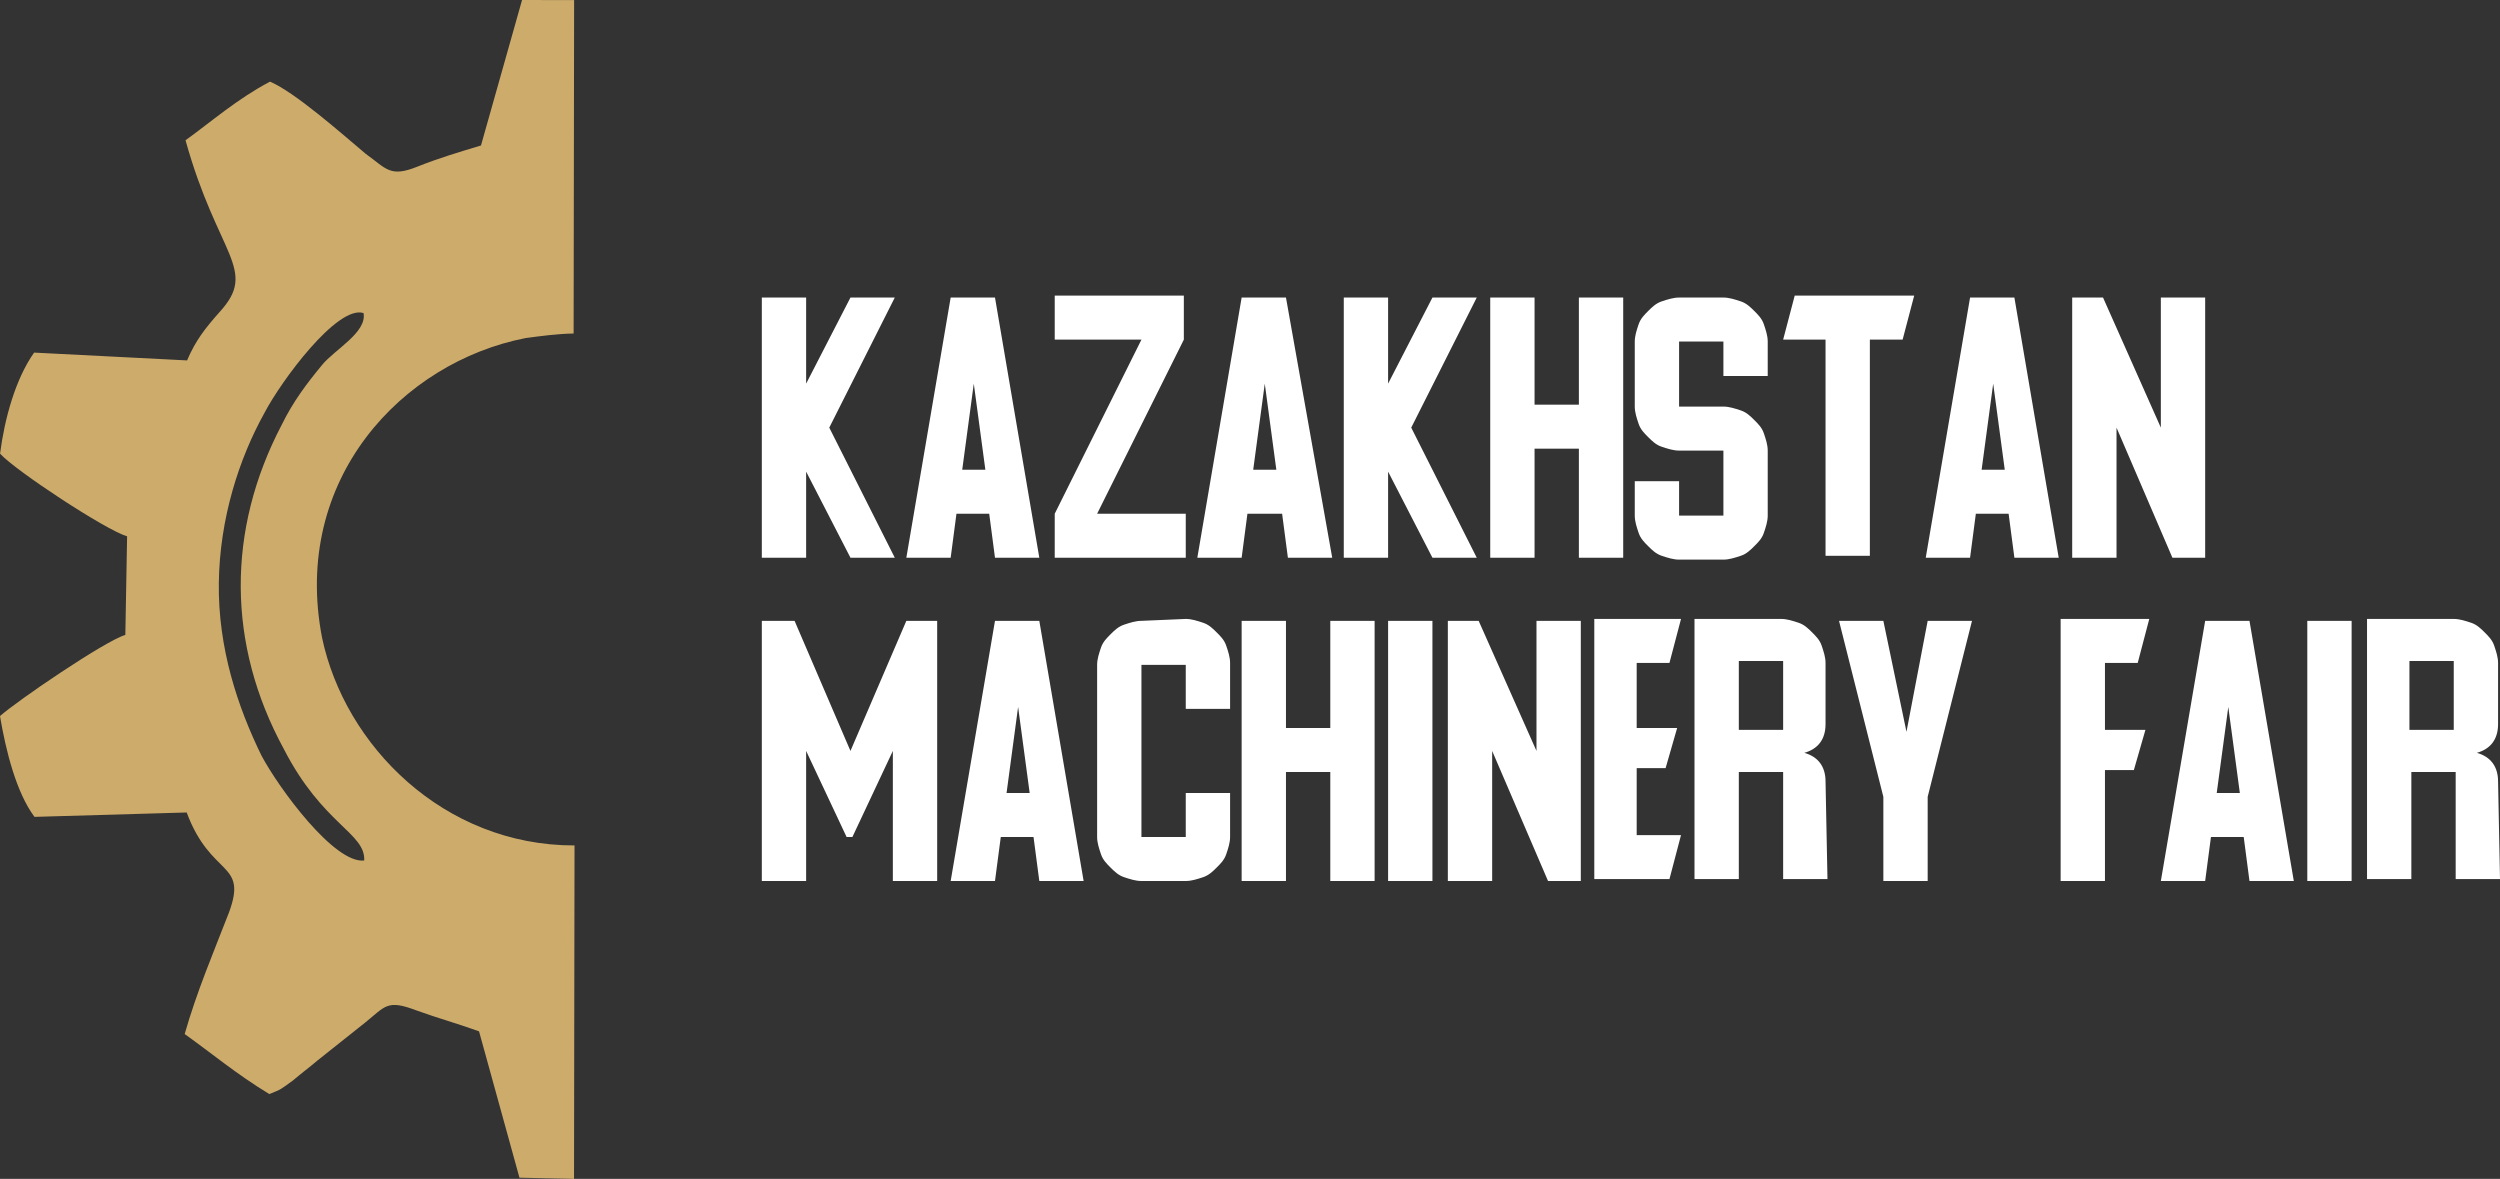
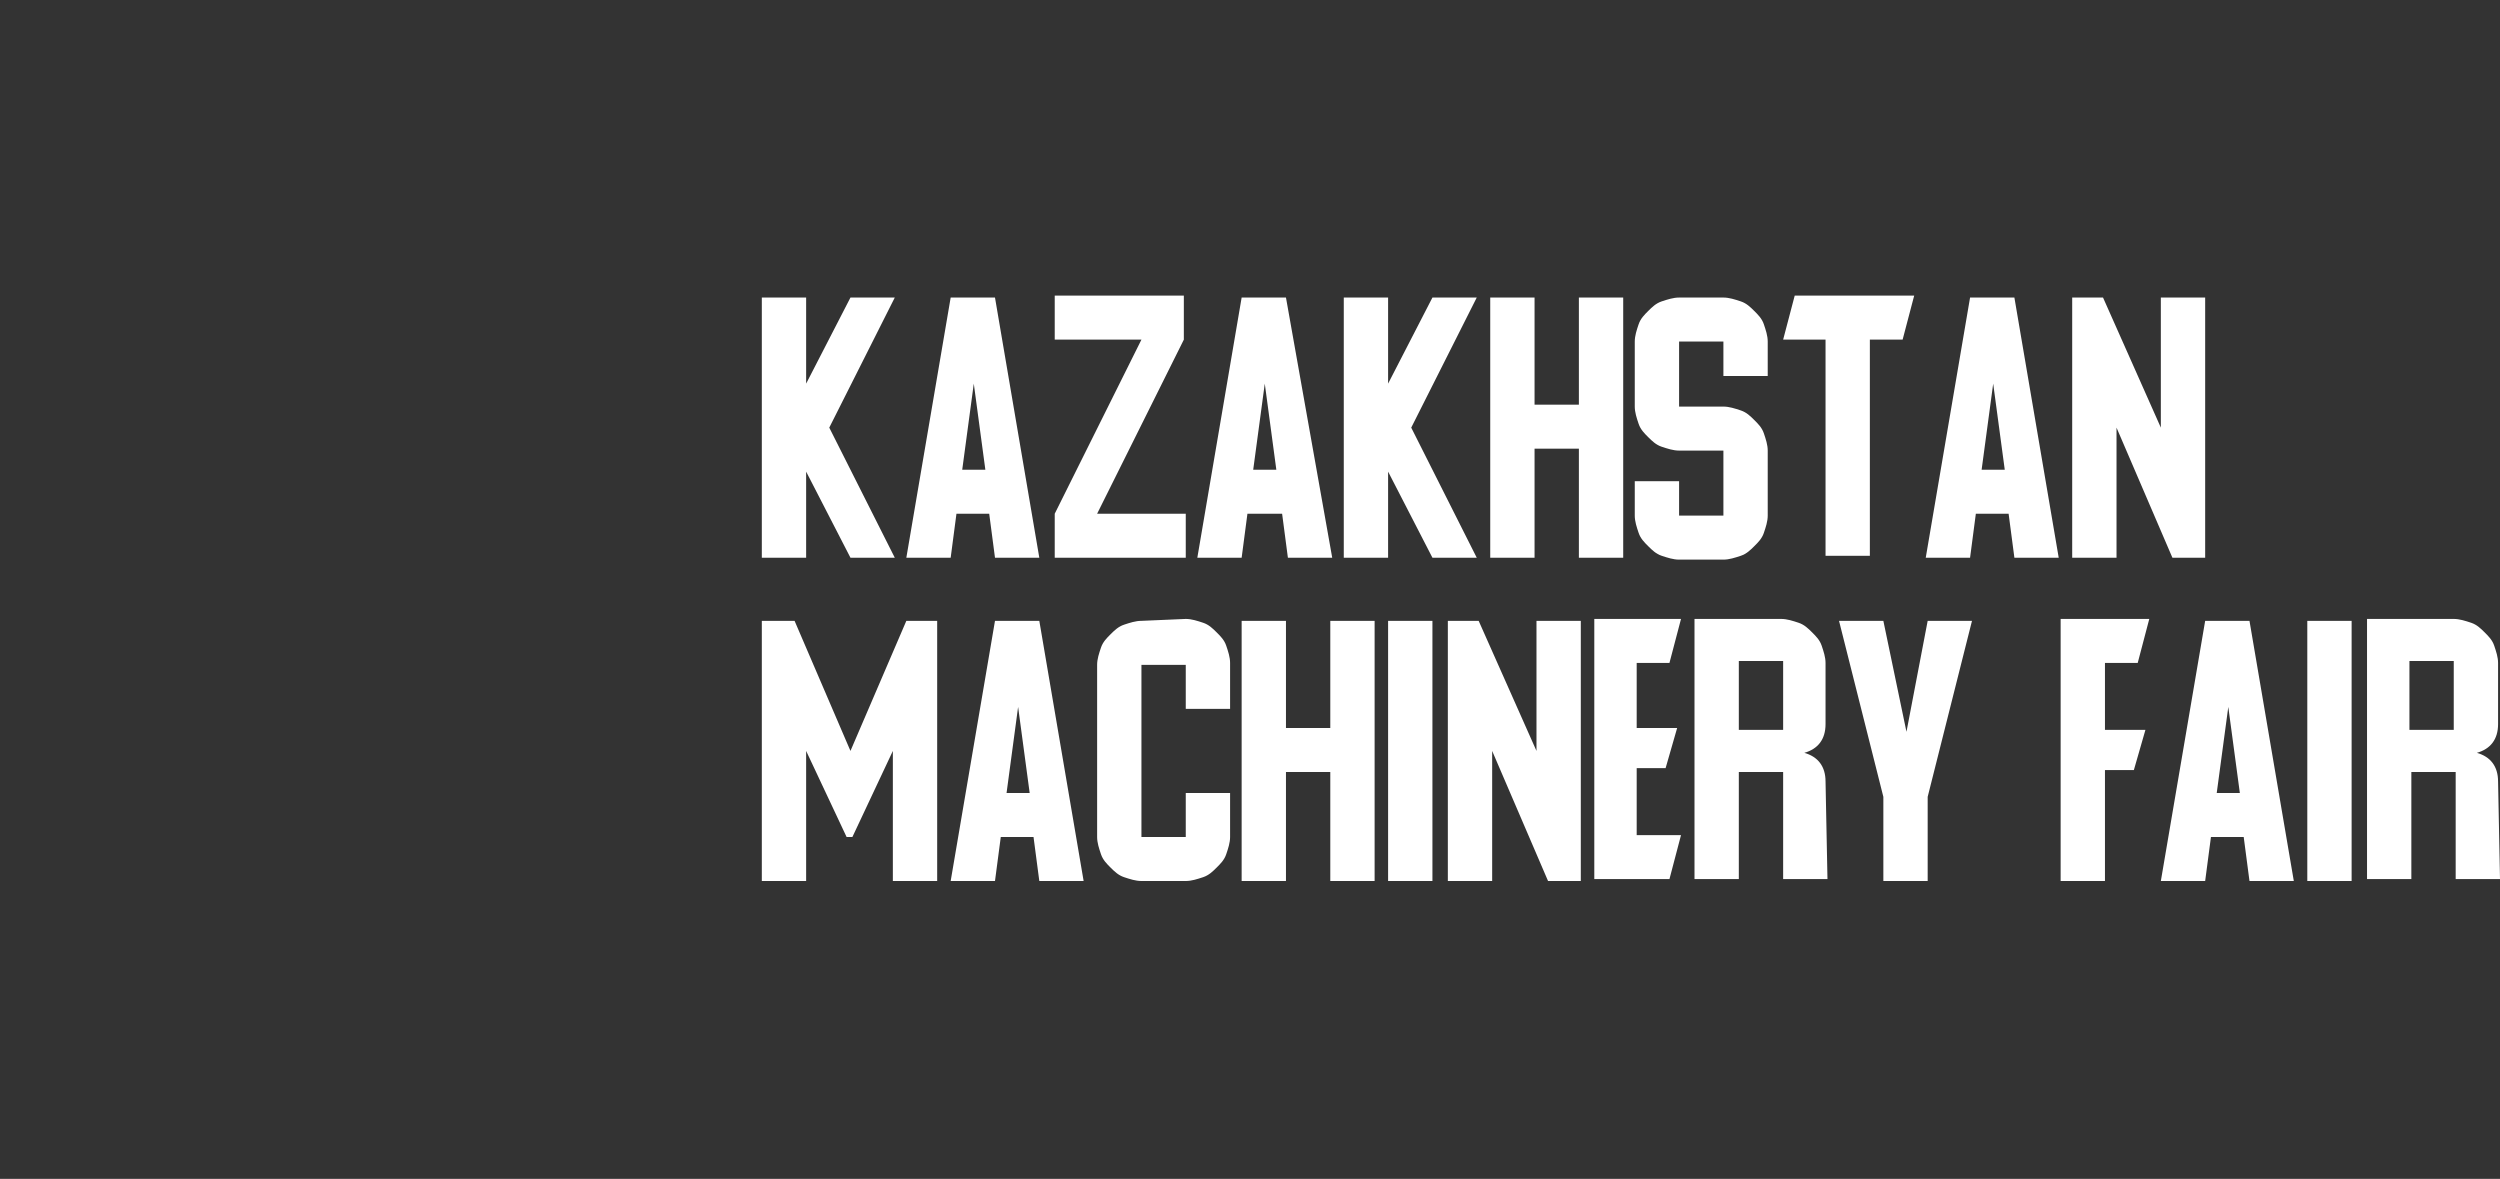
<svg xmlns="http://www.w3.org/2000/svg" width="246" height="116" viewBox="0 0 246 116" fill="none">
  <rect x="0" y="0" width="246" height="116" fill="#333333" stroke="none" />
  <path fill-rule="evenodd" clip-rule="evenodd" d="M83.685 29.279L79.324 37.749V29.279H74.963V54.879H79.324V46.408L83.685 54.879H88.047L81.6 42.079L88.047 29.279H83.685ZM97.338 50.55L97.907 54.879H102.268L97.907 29.279H93.546L89.184 54.879H93.546L94.115 50.55H97.338ZM94.683 46.22L95.821 37.749L96.959 46.22H94.683ZM107.957 50.55L116.49 33.42V29.09H103.785V33.42H112.318L103.785 50.55V54.879H116.679V50.55H107.957ZM126.16 50.55L126.729 54.879H131.09L126.539 29.279H122.178L117.817 54.879H122.178L122.747 50.55H126.16ZM123.316 46.22L124.454 37.749L125.591 46.22H123.316ZM140.951 29.279L136.589 37.749V29.279H132.228V54.879H136.589V46.408L140.951 54.879H145.312L138.865 42.079L145.312 29.279H140.951ZM151 39.82V29.279H146.639V54.879H151V44.149H155.362V54.879H159.723V29.279H155.362V39.82H151ZM165.222 29.279C164.653 29.279 164.084 29.467 163.515 29.655C162.947 29.843 162.567 30.22 162.188 30.596C161.809 30.973 161.43 31.349 161.24 31.914C161.05 32.479 160.861 33.043 160.861 33.608V40.008C160.861 40.573 161.05 41.138 161.24 41.702C161.43 42.267 161.809 42.644 162.188 43.02C162.567 43.396 162.947 43.773 163.515 43.961C164.084 44.149 164.653 44.338 165.222 44.338H169.583V50.738H165.222V47.349H160.861V50.738C160.861 51.302 161.05 51.867 161.24 52.432C161.43 52.997 161.809 53.373 162.188 53.749C162.567 54.126 162.947 54.502 163.515 54.691C164.084 54.879 164.653 55.067 165.222 55.067H169.583C170.152 55.067 170.721 54.879 171.29 54.691C171.859 54.502 172.238 54.126 172.617 53.749C172.996 53.373 173.376 52.997 173.565 52.432C173.755 51.867 173.944 51.302 173.944 50.738V44.338C173.944 43.773 173.755 43.208 173.565 42.644C173.376 42.079 172.996 41.702 172.617 41.326C172.238 40.949 171.859 40.573 171.29 40.385C170.721 40.196 170.152 40.008 169.583 40.008H165.222V33.608H169.583V36.996H173.944V33.608C173.944 33.043 173.755 32.479 173.565 31.914C173.376 31.349 172.996 30.973 172.617 30.596C172.238 30.22 171.859 29.843 171.29 29.655C170.721 29.467 170.152 29.279 169.583 29.279H165.222ZM179.633 33.42V54.691H183.994V33.42H187.218L188.356 29.09H176.599L175.461 33.42H179.633ZM197.647 50.55L198.216 54.879H202.577L198.216 29.279H193.855L189.493 54.879H193.855L194.423 50.55H197.647ZM194.992 46.22L196.13 37.749L197.268 46.22H194.992ZM206.938 29.279H203.904V54.879H208.266V42.079L213.765 54.879H216.988V29.279H212.627V42.079L206.938 29.279ZM87.857 86.691H92.218V61.091H89.184L83.685 73.891L78.186 61.091H74.963V86.691H79.324V73.891L83.306 82.362H83.875L87.857 73.891V86.691ZM101.699 82.362L102.268 86.691H106.629L102.268 61.091H97.907L93.546 86.691H97.907L98.476 82.362H101.699ZM99.045 78.032L100.182 69.561L101.32 78.032H99.045ZM112.318 61.091C111.749 61.091 111.18 61.279 110.611 61.467C110.043 61.656 109.663 62.032 109.284 62.408C108.905 62.785 108.526 63.161 108.336 63.726C108.146 64.291 107.957 64.856 107.957 65.42V82.362C107.957 82.926 108.146 83.491 108.336 84.056C108.526 84.621 108.905 84.997 109.284 85.374C109.663 85.75 110.043 86.126 110.611 86.315C111.18 86.503 111.749 86.691 112.318 86.691H116.679C117.248 86.691 117.817 86.503 118.386 86.315C118.955 86.126 119.334 85.75 119.713 85.374C120.092 84.997 120.472 84.621 120.661 84.056C120.851 83.491 121.041 82.926 121.041 82.362V78.032H116.679V82.362H112.318V65.42H116.679V69.75H121.041V65.232C121.041 64.667 120.851 64.103 120.661 63.538C120.472 62.973 120.092 62.597 119.713 62.22C119.334 61.844 118.955 61.467 118.386 61.279C117.817 61.091 117.248 60.903 116.679 60.903L112.318 61.091ZM126.539 71.632V61.091H122.178V86.691H126.539V75.962H130.901V86.691H135.262V61.091H130.901V71.632H126.539ZM140.951 86.691V61.091H136.589V86.691H140.951ZM145.501 61.091H142.468V86.691H146.829V73.891L152.328 86.691H155.551V61.091H151.19V73.891L145.501 61.091ZM161.05 75.585H163.895L165.032 71.632H161.05V65.232H164.274L165.412 60.903H156.879V86.503H164.274L165.412 82.174H161.05V75.585ZM175.461 65.044V71.82H171.1V65.044H175.461ZM179.633 76.903C179.633 75.397 178.875 74.456 177.547 74.079C178.875 73.703 179.633 72.762 179.633 71.256V65.232C179.633 64.667 179.443 64.103 179.254 63.538C179.064 62.973 178.685 62.597 178.306 62.22C177.926 61.844 177.547 61.467 176.978 61.279C176.41 61.091 175.841 60.903 175.272 60.903H166.739V86.503H171.1V75.962H175.461V86.503H179.823L179.633 76.903ZM185.322 61.091H180.96L185.322 78.409V86.691H189.683V78.409L194.044 61.091H189.683L187.597 72.009L185.322 61.091ZM202.767 61.091V86.691H207.128V75.773H209.972L211.11 71.82H207.128V65.232H210.351L211.489 60.903H202.767V61.091ZM220.781 82.362L221.349 86.691H225.711L221.349 61.091H216.988L212.627 86.691H216.988L217.557 82.362H220.781ZM218.126 78.032L219.264 69.561L220.401 78.032H218.126ZM231.399 86.691V61.091H227.038V86.691H231.399ZM241.449 65.044V71.82H237.088V65.044H241.449ZM245.81 76.903C245.81 75.397 245.052 74.456 243.725 74.079C245.052 73.703 245.81 72.762 245.81 71.256V65.232C245.81 64.667 245.621 64.103 245.431 63.538C245.242 62.973 244.862 62.597 244.483 62.22C244.104 61.844 243.725 61.467 243.156 61.279C242.587 61.091 242.018 60.903 241.449 60.903H232.916V86.503H237.277V75.962H241.639V86.503H246L245.81 76.903Z" fill="white" />
-   <path fill-rule="evenodd" clip-rule="evenodd" d="M47.329 14.315C45.141 14.981 43.306 15.507 41.014 16.42C38.368 17.474 38.012 16.591 35.993 15.141C33.512 13.055 29.046 9.096 26.569 8.033C23.361 9.721 20.791 11.974 18.255 13.804C21.443 25.239 25.439 26.517 21.605 30.707C20.199 32.292 19.25 33.49 18.409 35.464L3.358 34.696C1.531 37.268 0.451 41.182 0.006 44.638C1.496 46.299 10.42 52.171 12.507 52.774L12.333 62.475C10.321 63.071 1.655 68.982 0 70.461C0.579 73.919 1.619 78.013 3.394 80.38L18.37 79.948C20.762 86.373 24.394 84.722 22.541 89.763C21.038 93.641 19.357 97.589 18.172 101.749C20.758 103.588 23.239 105.674 26.497 107.655C27.731 107.164 27.555 107.234 28.823 106.319C29.738 105.545 30.372 105.087 31.288 104.313C32.837 103.081 34.387 101.849 35.936 100.617C37.944 98.998 38.082 98.328 40.983 99.427C43.141 100.207 44.98 100.704 47.138 101.484L51.114 115.884L56.484 116L56.533 83.192C43.64 83.204 33.923 73.344 31.692 62.757C28.664 47.159 39.569 35.644 51.712 33.267C53.265 33.058 54.819 32.849 56.444 32.817L56.493 0.009L51.371 0L47.329 14.315ZM35.839 84.672C32.908 85.019 27.439 77.566 25.731 74.353C23.381 69.551 21.451 63.762 21.532 57.377C21.614 50.992 23.534 45.104 26.024 40.628C27.637 37.527 33.189 29.988 35.771 30.804C36.132 32.709 32.924 34.397 31.693 35.911C30.181 37.743 28.846 39.505 27.724 41.796C22.289 52.157 22.333 63.411 27.919 73.686C31.763 81.172 35.97 81.956 35.839 84.672Z" fill="#CDAB6B" />
</svg>